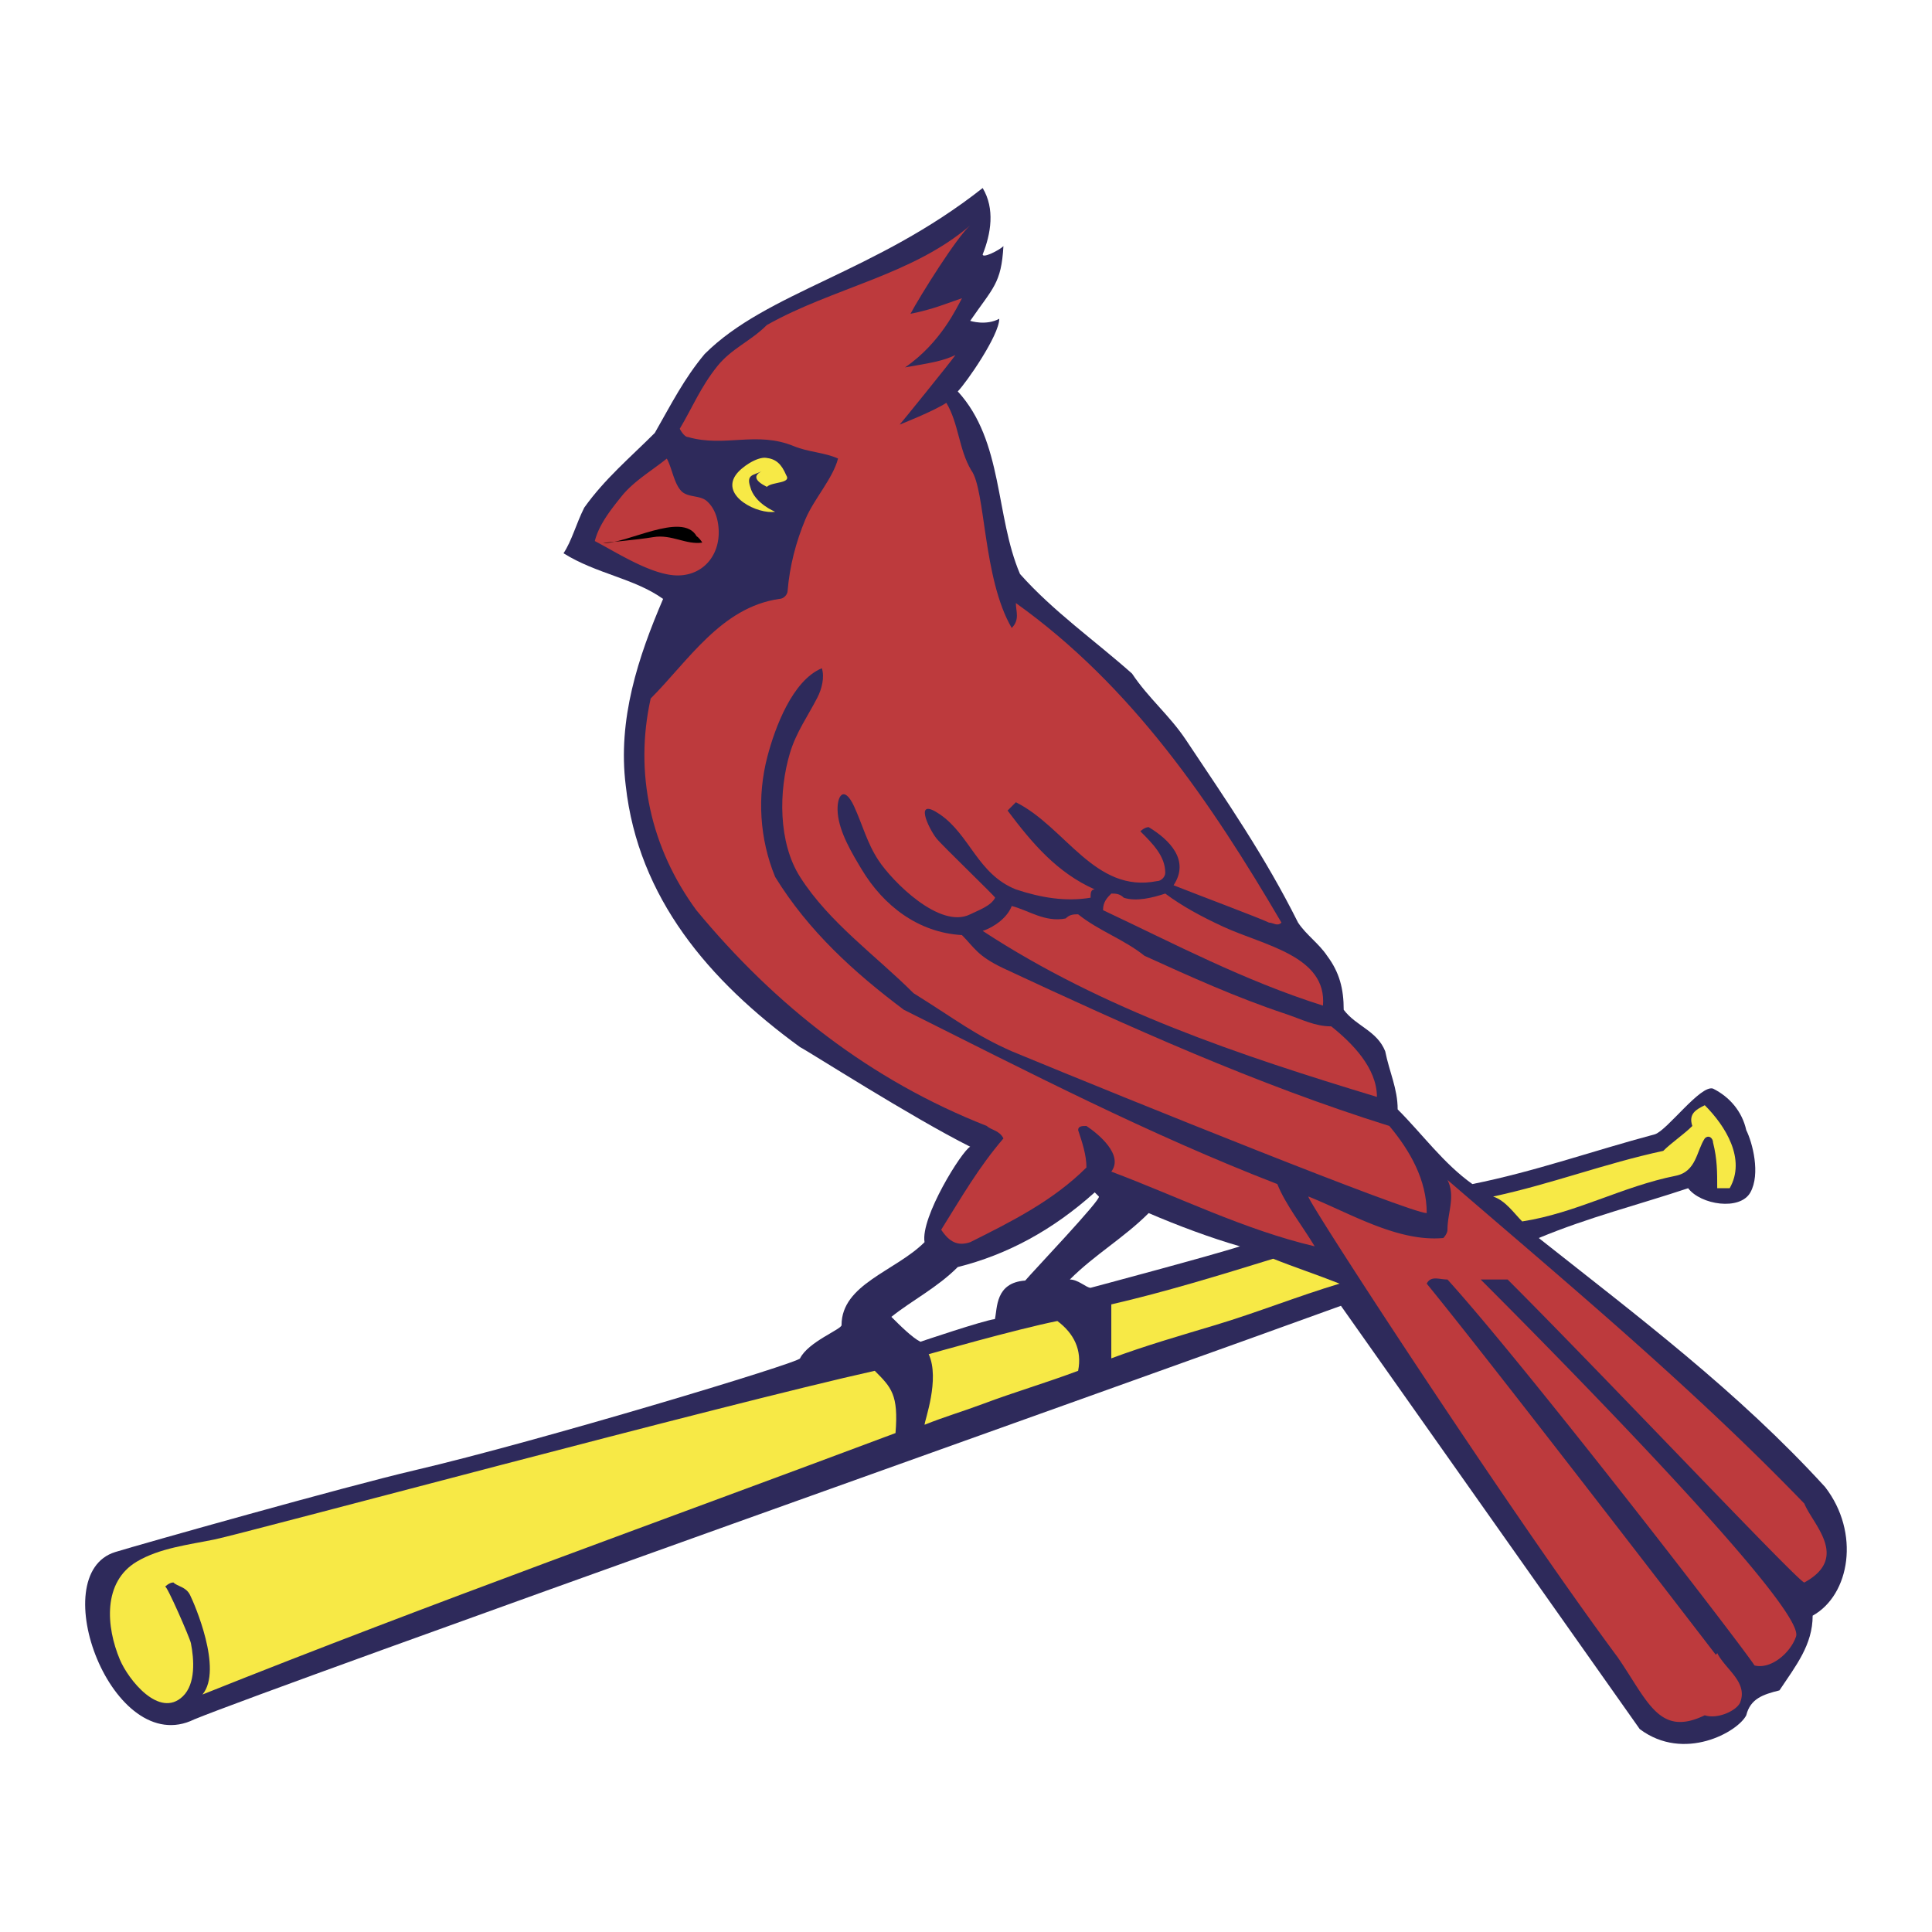
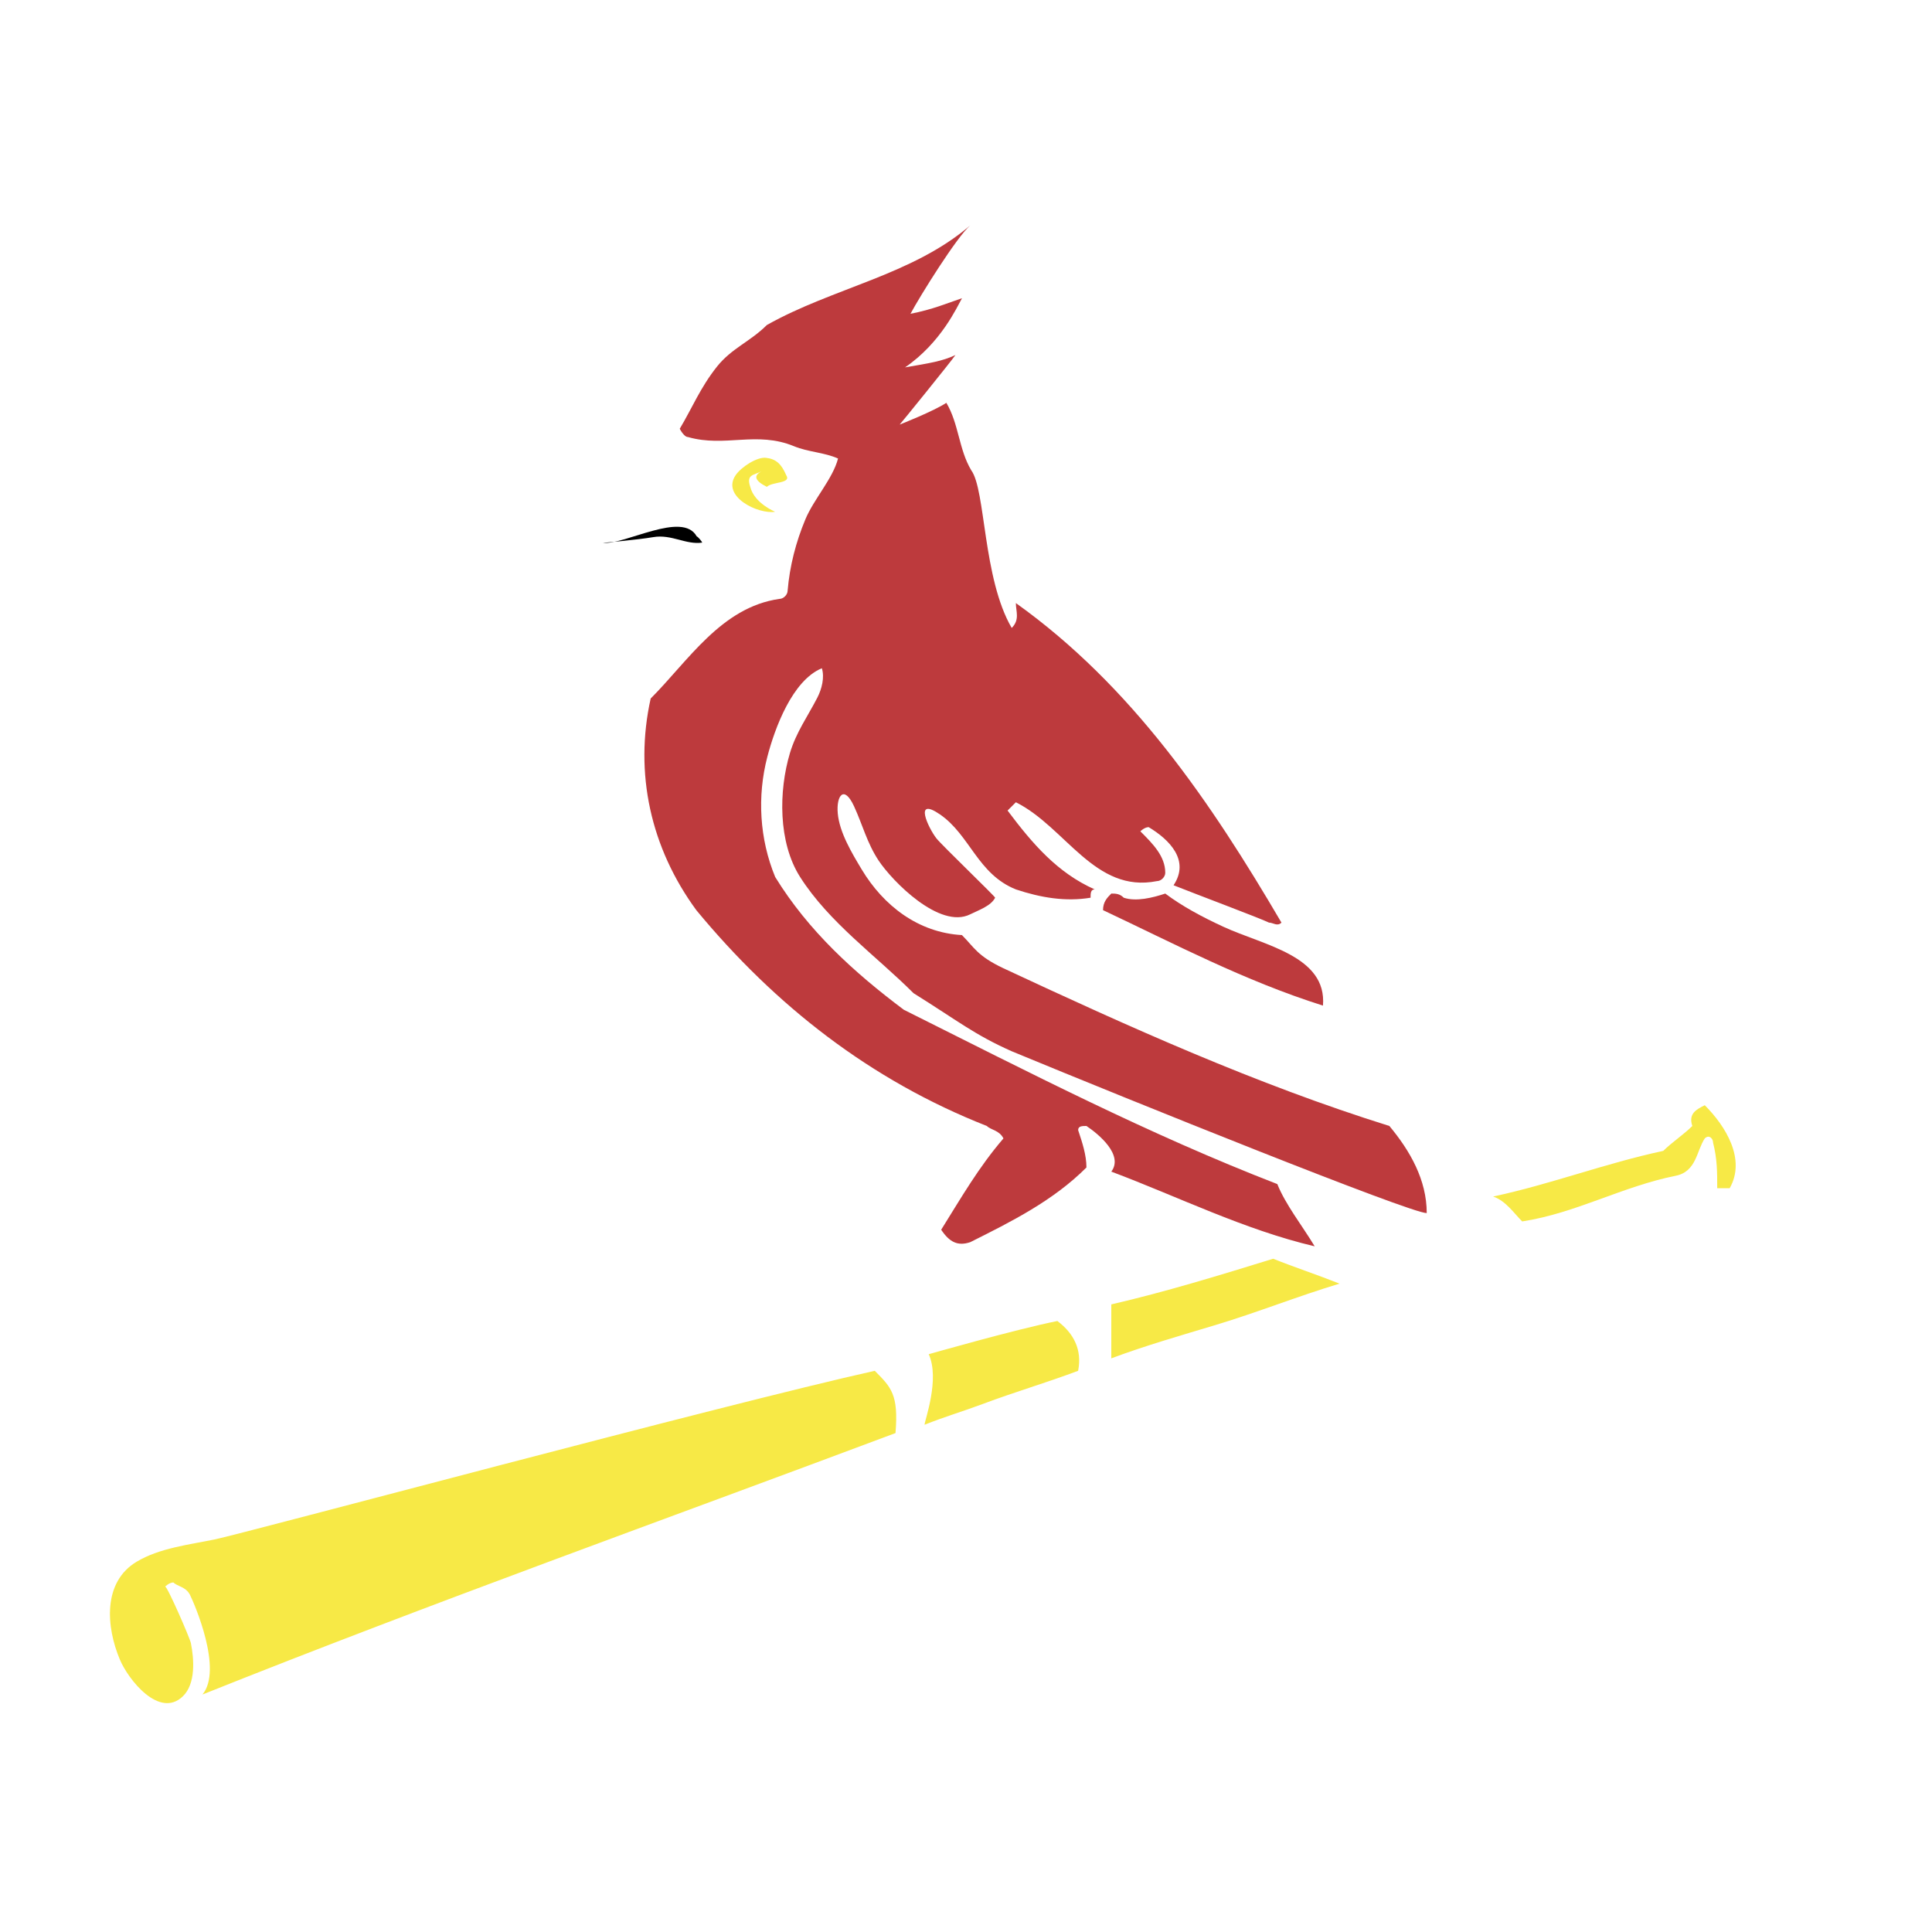
<svg xmlns="http://www.w3.org/2000/svg" width="2500" height="2500" viewBox="0 0 192.756 192.756">
  <g fill-rule="evenodd" clip-rule="evenodd">
-     <path fill="#fff" d="M0 0h192.756v192.756H0V0z" />
-     <path d="M163.598 172.512c4.418 3.312 9.799.277 10.627-1.379.414-1.656 1.656-2.07 3.312-2.484 1.656-2.484 3.312-4.555 3.312-7.453 3.727-2.07 4.762-8.281 1.242-12.836-8.695-9.523-18.631-16.977-28.568-24.842 4.969-2.07 9.938-3.312 14.904-4.969 1.242 1.656 5.176 2.277 6.211.414 1.025-1.846.207-4.969-.414-6.211-.414-1.863-1.656-3.312-3.312-4.141-1.242-.414-4.553 4.141-5.795 4.555-6.211 1.656-12.008 3.727-18.219 4.969-2.898-2.07-4.969-4.969-7.453-7.453 0-2.07-.828-3.727-1.242-5.797-.828-2.07-2.898-2.484-4.141-4.141 0-2.07-.414-3.727-1.656-5.383-.828-1.242-2.07-2.07-2.898-3.312-3.312-6.625-7.039-12.008-11.18-18.219-1.656-2.484-3.725-4.14-5.383-6.625-3.727-3.312-7.865-6.21-11.178-9.937-2.484-5.797-1.656-13.25-6.211-18.218.828-.828 4.141-5.589 4.141-7.246-1.346.724-2.899.207-2.899.207 2.278-3.312 3.106-3.726 3.313-7.453-.414.414-2.07 1.242-2.07.828.828-2.07 1.242-4.555 0-6.625C87.275 27.25 76.51 29.114 70.299 35.325c-2.07 2.484-3.312 4.968-4.969 7.867-2.484 2.484-4.968 4.554-7.039 7.453-.828 1.656-1.242 3.312-2.07 4.555 3.312 2.07 7.039 2.484 9.937 4.554-2.484 5.797-4.555 12.008-3.727 18.632 1.242 11.18 8.281 19.46 17.39 26.085.828.414 11.179 7.039 16.976 9.938-.828.414-4.969 7.039-4.555 9.523-2.898 2.896-8.281 4.182-8.281 8.279 0 .414-3.312 1.656-4.141 3.312 0 .414-26.085 8.281-38.507 11.18-6.823 1.592-27.333 7.381-29.811 8.143-7.177 2.209-.276 20.703 7.867 16.701 8.358-3.434 96.587-34.771 114.416-41.268l29.813 42.233z" fill="#2e2a5b" />
-     <path d="M180.021 150.016c-11.18-11.594-23.6-21.945-35.607-32.295.828 1.656 0 3.262 0 4.969 0 .414-.414.828-.414.828-4.555.414-9.316-2.486-13.457-4.141-.414 0 20.082 31.467 30.848 45.959 3.035 4.416 4.141 8.004 8.693 5.797 1.242.414 3.105-.414 3.52-1.242.828-2.07-1.449-3.312-2.277-4.969a.335.335 0 0 1-.145.168c-4.916-6.395-22.959-29.832-28.838-37.02.414-.826 1.242-.414 2.07-.414 7.867 8.695 28.961 35.99 30.639 38.508 1.656.414 3.602-1.279 4.141-2.898.939-2.816-23.186-27.328-31.467-35.609h2.691c9.938 9.938 29.24 30.424 29.604 30.227 4.554-2.486.828-5.798-.001-7.868zM68.303 49.236c.675.365 1.635.237 2.226.766.798.715 1.11 1.77 1.17 2.81.144 2.49-1.442 4.526-3.964 4.598-2.588.074-6.21-2.3-8.391-3.428.421-1.661 1.613-3.152 2.672-4.468 1.214-1.512 3.025-2.562 4.51-3.761.515.909.724 2.521 1.472 3.26.092.091.195.163.305.223z" fill="#bd3a3d" />
    <path d="M71.542 36.566c1.463-1.829 3.312-2.484 4.969-4.14C83.134 28.7 91 27.458 96.797 22.49c-1.327 1.137-4.997 7.021-5.958 8.817 2.232-.434 3.642-1.051 5.141-1.555-.489.859-2.08 4.433-5.683 6.903 2.452-.429 3.706-.607 5.027-1.233-.398.6-5.551 6.955-5.565 6.94 0 0 3.416-1.345 4.658-2.173 1.242 2.07 1.242 4.658 2.484 6.728 1.45 1.967 1.139 10.766 4.038 15.734.828-.828.414-1.656.414-2.484 11.592 8.281 19.459 19.874 26.498 31.882-.414.414-.828 0-1.242 0-.828-.415-7.453-2.898-9.523-3.727 1.656-2.484-.414-4.555-2.482-5.797-.416 0-.83.414-.83.414 1.242 1.242 2.484 2.484 2.484 4.141 0 .414-.414.828-.828.828-6.211 1.242-9.107-5.383-14.076-7.867l-.828.828c2.484 3.312 4.969 6.211 8.693 7.867-.412 0-.412.415-.412.829-2.484.414-4.969 0-7.453-.829-3.824-1.529-4.572-5.428-7.584-7.49-2.628-1.797-1.171 1.33-.346 2.394.511.658 5.903 5.837 5.86 5.925-.414.828-1.656 1.242-2.485 1.656-3.043 1.522-7.779-3.303-9.149-5.378-1.146-1.733-1.594-3.561-2.439-5.395-1.009-2.188-1.786-1.054-1.628.699.173 1.923 1.417 3.976 2.39 5.598 2.177 3.626 5.656 6.306 9.998 6.547 1.243 1.242 1.518 2.07 4.141 3.312 12.42 5.797 25.256 11.594 38.506 15.734 2.07 2.484 3.727 5.383 3.727 8.693-1.656 0-29.398-11.178-41.404-16.146-3.727-1.656-5.383-3.037-9.8-5.797-3.727-3.727-8.419-7.039-11.317-11.594-2.196-3.451-2.142-8.586-1.01-12.369.617-2.061 1.774-3.659 2.733-5.523.445-.864.736-2.026.449-2.932-2.951 1.224-4.693 5.98-5.436 8.826-1.033 3.962-.784 8.203.779 11.998 3.312 5.383 7.867 9.523 12.835 13.25 12.422 6.211 24.43 12.422 37.264 17.391.828 2.07 2.484 4.141 3.727 6.211-7.039-1.656-13.664-4.969-20.289-7.453 1.242-1.656-1.242-3.727-2.482-4.555-.414 0-.828 0-.828.414.414 1.242.828 2.484.828 3.727-3.312 3.312-7.453 5.383-11.594 7.453-1.242.414-2.07 0-2.898-1.242 2.07-3.312 3.727-6.211 6.211-9.109-.414-.828-1.242-.828-1.656-1.242-11.594-4.555-21.117-12.008-28.984-21.531-4.555-6.211-6.211-13.664-4.555-21.117 3.727-3.726 7.039-9.109 12.836-9.938.414 0 .828-.414.828-.828.205-2.45.824-4.847 1.771-7.112.85-2.032 2.744-4.065 3.258-6.067-1.377-.616-2.983-.643-4.382-1.222-3.752-1.554-6.883.139-10.583-.919-.414 0-.828-.828-.828-.828 1.239-2.07 2.067-4.14 3.724-6.211z" fill="#bd3a3d" />
-     <path d="M131.992 100.33c-7.867-2.484-14.906-6.211-21.943-9.523 0-.829.414-1.242.826-1.656.414 0 .83 0 1.242.414 1.242.414 2.898 0 4.141-.414 1.656 1.242 3.605 2.3 5.797 3.312 4.037 1.864 10.351 2.898 9.937 7.867zM128.266 101.158c1.619.539 2.898 1.242 4.555 1.242 2.07 1.656 4.555 4.141 4.555 7.039-13.664-4.141-27.326-8.695-39.334-16.562 1.242-.414 2.484-1.38 2.898-2.484 1.656.415 3.312 1.657 5.383 1.242.414-.414.828-.414 1.242-.414 2.068 1.656 4.553 2.484 6.623 4.141 4.554 2.07 9.109 4.14 14.078 5.796z" fill="#bd3a3d" />
+     <path d="M131.992 100.33c-7.867-2.484-14.906-6.211-21.943-9.523 0-.829.414-1.242.826-1.656.414 0 .83 0 1.242.414 1.242.414 2.898 0 4.141-.414 1.656 1.242 3.605 2.3 5.797 3.312 4.037 1.864 10.351 2.898 9.937 7.867zM128.266 101.158z" fill="#bd3a3d" />
    <path d="M121.227 132.211c-3.389 1.018-7.039 2.07-10.352 3.312v-5.383c5.383-1.242 10.766-2.896 16.148-4.555 2.07.828 4.555 1.658 6.625 2.484-4.14 1.243-8.281 2.9-12.421 4.142zM98.041 140.078c-1.978.742-3.727 1.242-5.797 2.07 0-.414 1.553-4.555.414-7.039 0 0 8.696-2.484 12.836-3.312 1.656 1.242 2.484 2.898 2.07 4.969-3.312 1.242-6.21 2.07-9.523 3.312zM87.275 136.766c1.656 1.656 2.381 2.381 2.07 6.211-23.187 8.695-46.373 16.977-69.146 26.086 2.07-2.484-.828-9.109-1.242-9.938s-1.242-.828-1.656-1.242c-.414 0-.828.414-.828.414.162-.162 2.47 5.117 2.574 5.645.317 1.592.495 4.053-.809 5.305-2.344 2.252-5.442-1.68-6.278-3.668-1.375-3.268-1.732-7.74 1.688-9.775 2.29-1.361 5.202-1.686 7.764-2.213 3.084-.638 50.958-13.513 65.863-16.825zM167.186 117.307c-5.34 1.066-9.936 3.725-15.318 4.555-.828-.83-1.656-2.07-2.898-2.484 5.797-1.242 11.18-3.312 16.975-4.555.83-.828 2.072-1.656 2.898-2.484-.414-1.242.416-1.656 1.242-2.07 2.07 2.07 4.141 5.383 2.484 8.281h-1.242c0-1.656 0-2.898-.414-4.555 0-.414-.414-.828-.828-.414-.827 1.241-.827 3.312-2.899 3.726z" fill="#f7e946" />
    <path d="M60.155 54.164c2.216.2 7.936-3.208 9.352-.656.188.089.542.554.554.626-1.615.246-3.059-.857-4.89-.544-1.556.265-5.016.574-5.016.574z" />
    <path d="M108.807 128.484c-.414 0-1.242-.828-2.07-.828 2.482-2.484 5.381-4.139 7.867-6.625 2.896 1.244 6.209 2.486 9.107 3.314-2.484.827-14.904 4.139-14.904 4.139z" fill="#fff" />
    <path d="M78.438 47.404c-.479-1.108-1.004-1.619-2.032-1.729-.891-.095-2.455.919-3.012 1.735-1.455 2.132 2.253 3.929 3.943 3.647 0 0-2.07-.828-2.484-2.484-.415-1.242.311-1.139 1.139-1.553-.828.414-.725.932.518 1.553.532-.531 2.484-.31 1.928-1.169z" fill="#f7e946" />
    <path d="M91.83 133.867c-.828-.414-2.07-1.656-2.898-2.484 2.07-1.656 4.555-2.898 6.625-4.969 4.969-1.242 9.524-3.725 13.663-7.451l.414.414c.271.273-6.672 7.572-7.348 8.385-3.002.205-2.771 2.762-3.025 3.844-1.15.134-7.431 2.261-7.431 2.261z" fill="#fff" />
  </g>
</svg>